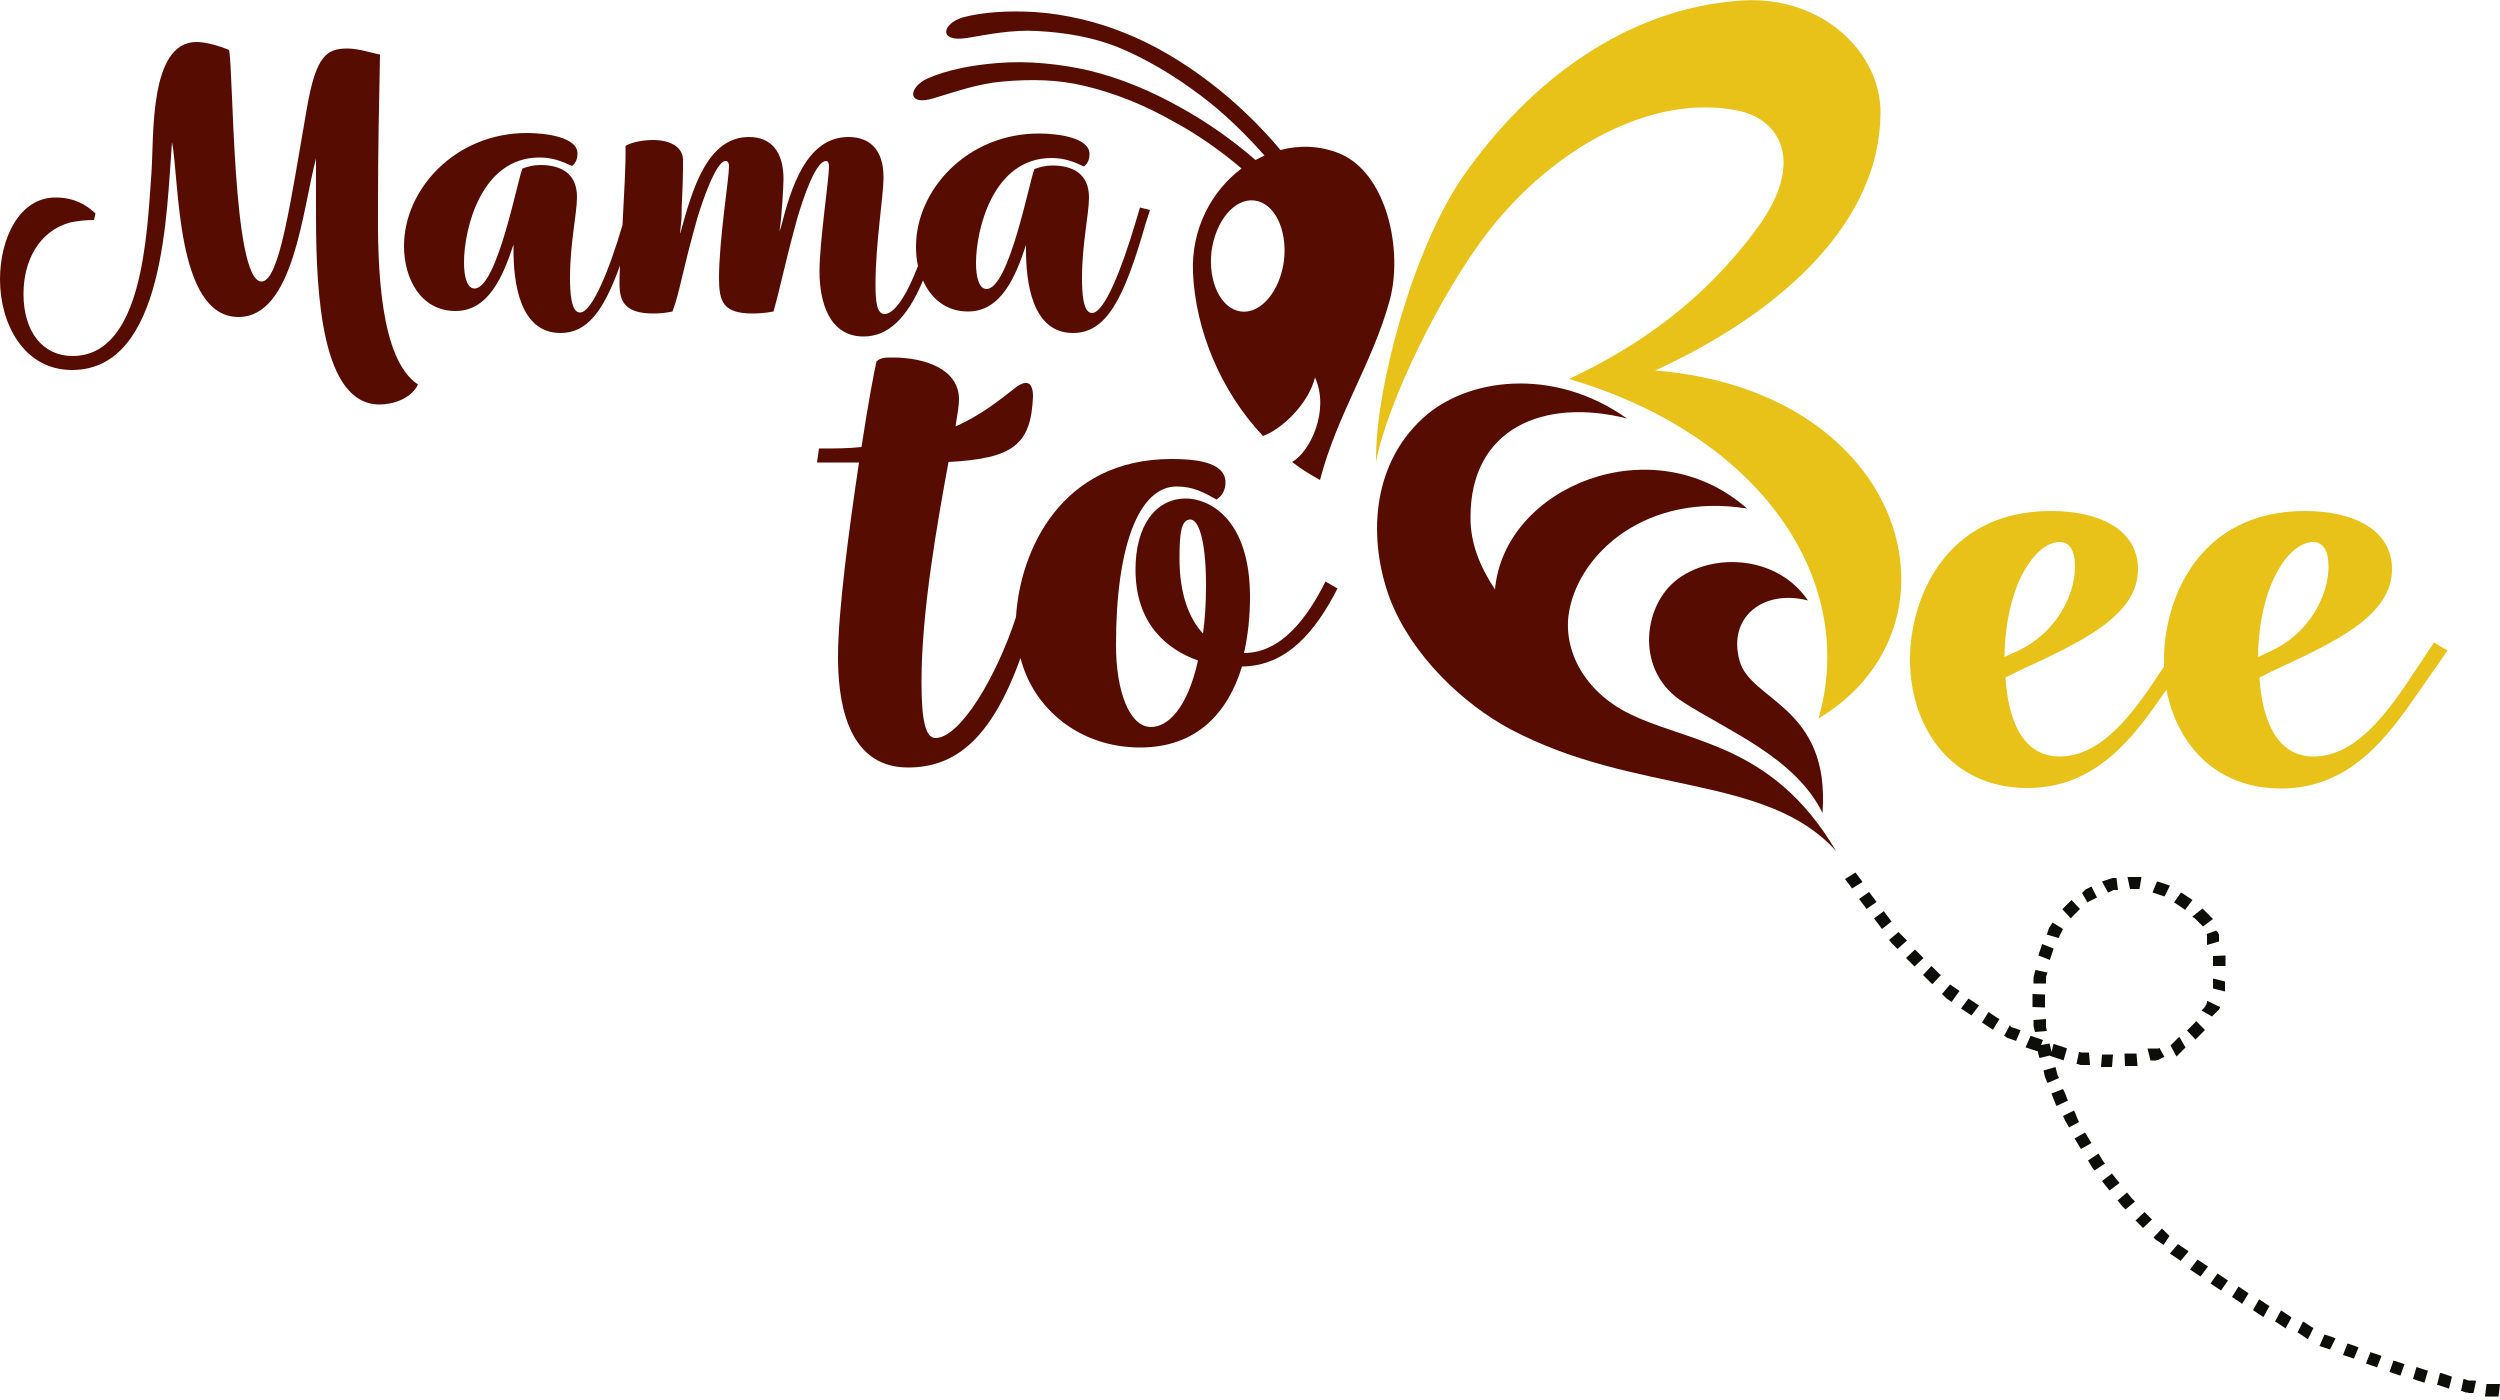
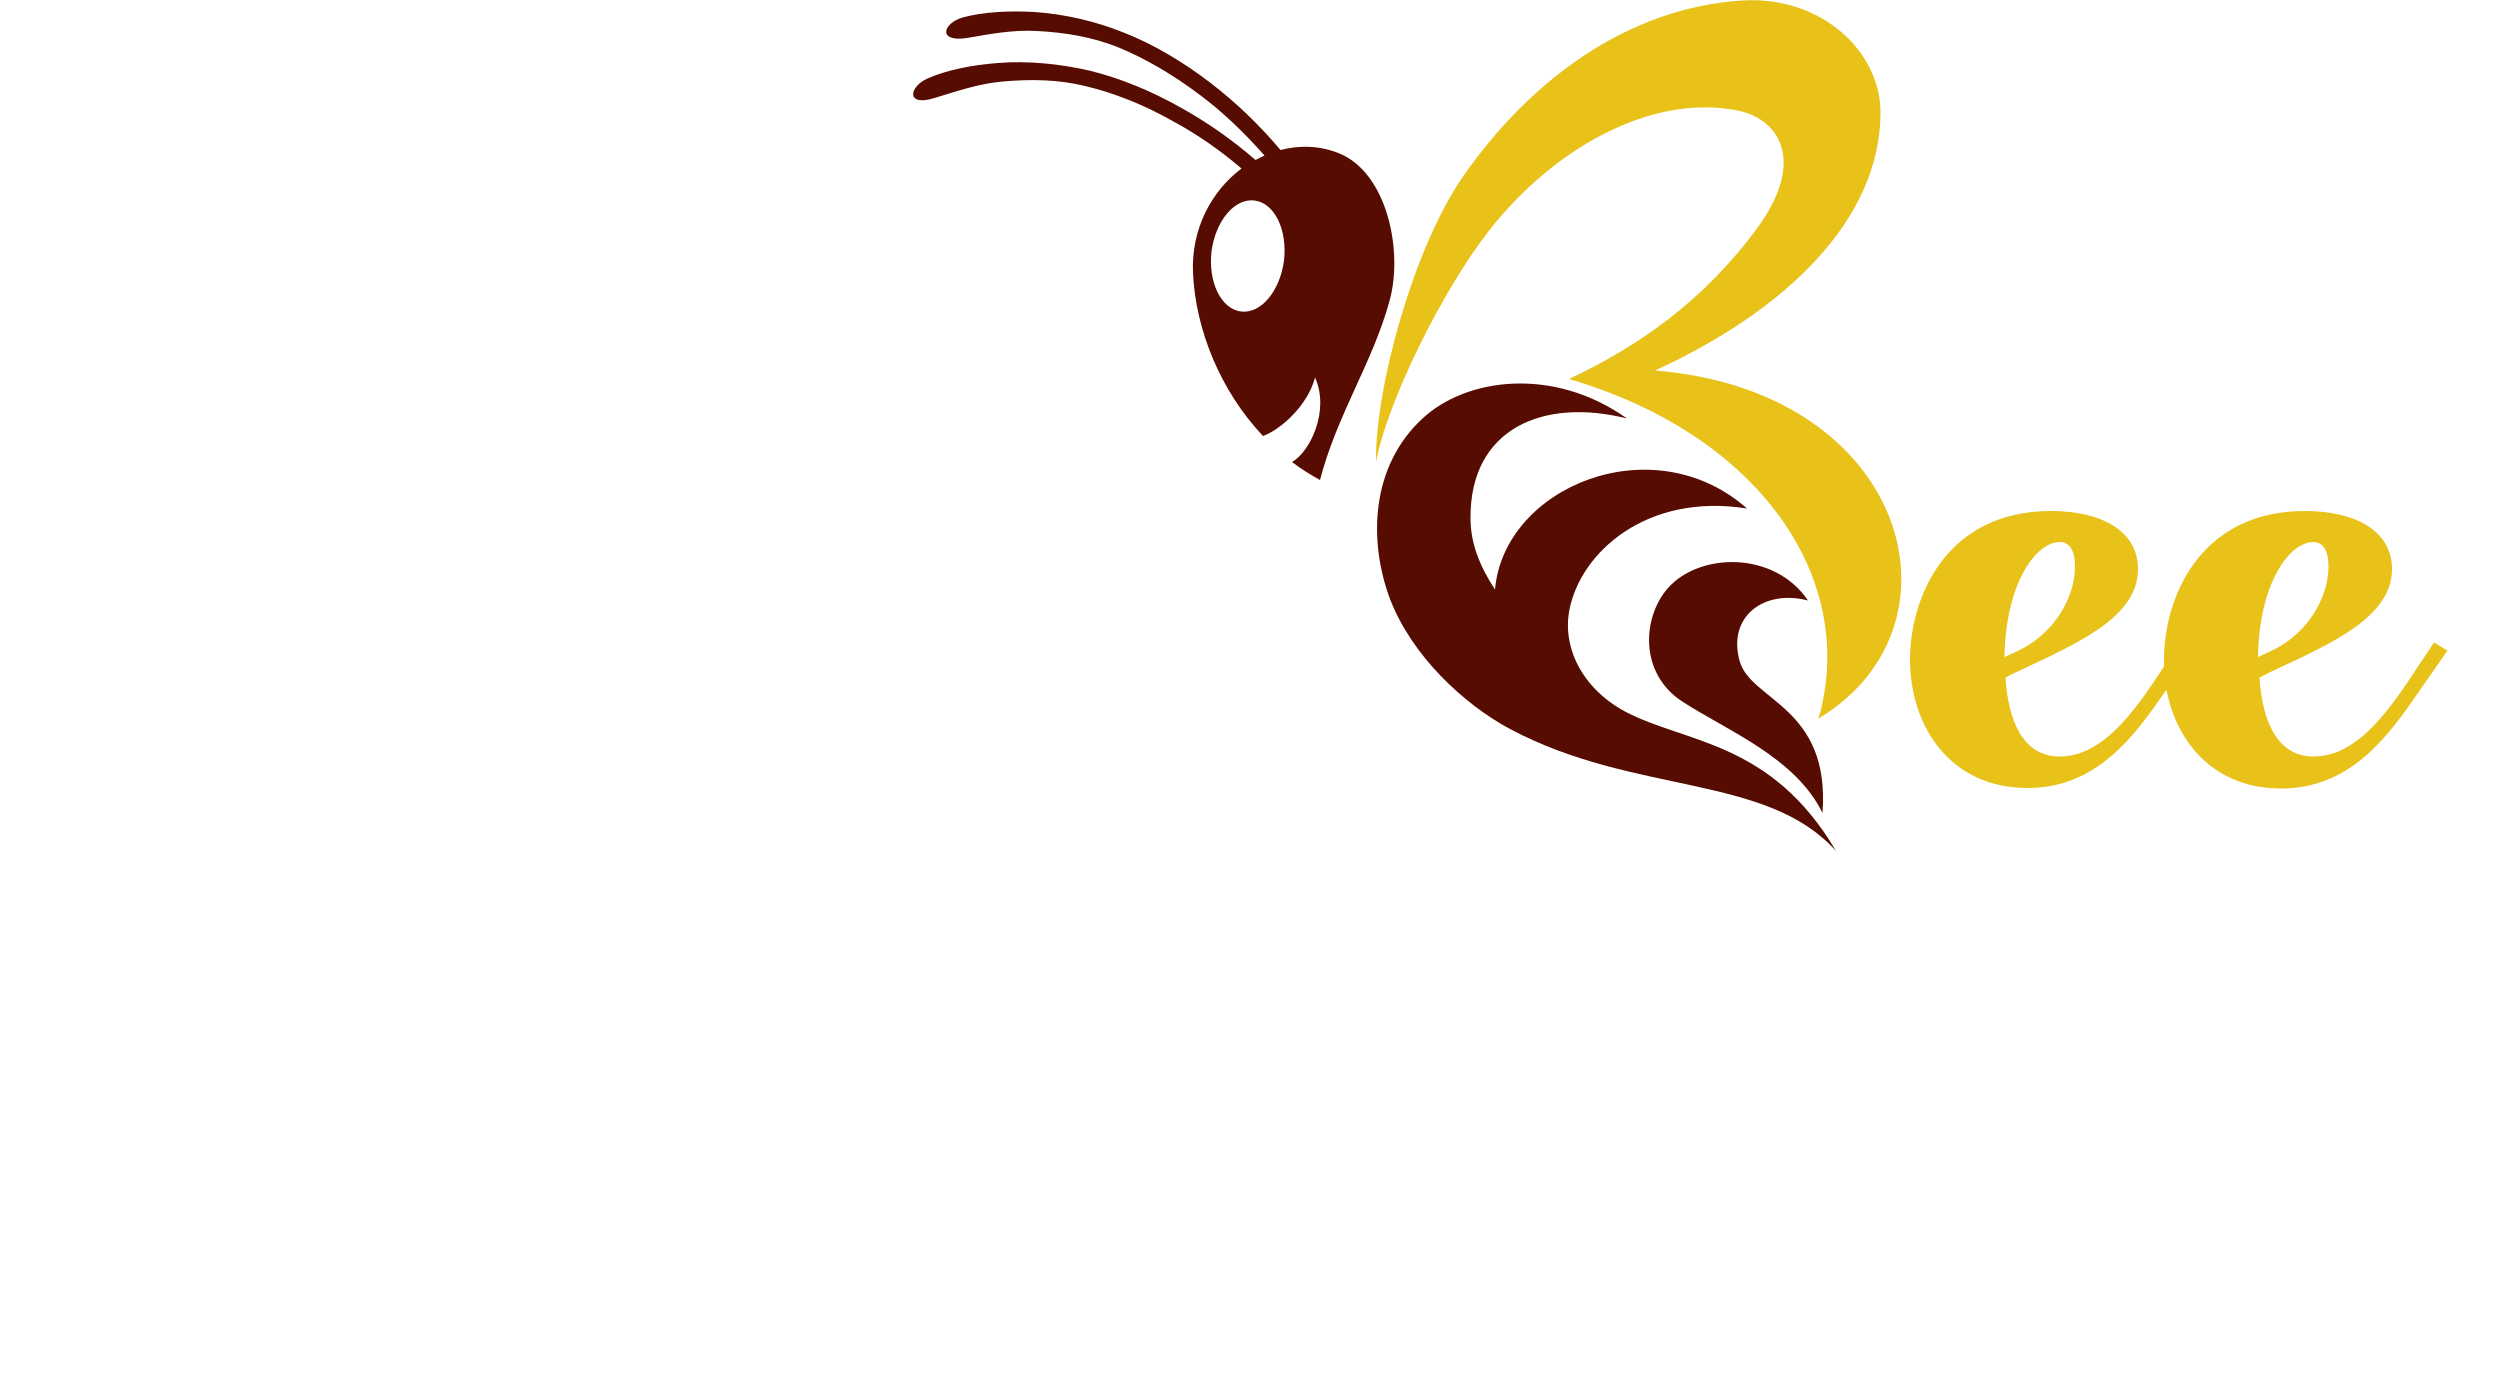
<svg xmlns="http://www.w3.org/2000/svg" id="Ebene_1" x="0px" y="0px" viewBox="0 0 500 280" style="enable-background:new 0 0 500 280;" xml:space="preserve">
  <style type="text/css">	.st0{fill:#570C01;}	.st1{fill:#0E0E09;}	.st2{fill:#E8C119;}</style>
-   <path class="st0" d="M83.6,76.9c-1.4,2.9-5.1,4-7.7,4c-11.5,0-12.7-21.8-12.7-37.8V31.7c-2.7,10.1-4.4,31.7-15.5,31.7 c-12.6,0-11.8-27.4-13.3-35C33.3,42,33.1,74,14.4,74C4.8,74,0,64.8,0,55.9c0-8.3,3.9-16.4,11.1-16.4c3.8,0,6.2,1.5,8,3.2L18.8,44 c-1.7,0-3.4,0.2-4.8,0.5C7.9,46.2,4.7,52,4.7,58.8c0,7.6,3.9,12.4,9.8,12.4c14,0,14.9-24.1,15.8-36.8c0.5-7.2-0.5-26,9-26 c1.8,0,4.4,0.7,6.5,1.6c0.9,3.4,0.6,46.3,6.5,46.3c3.6,0,5.8-15.9,9.1-34.8c1.8-10.3,3.9-11.8,8.1-11.8c2.3,0,5.6,1.1,6.5,1.2 c-0.2,9.9-0.4,19.5-0.4,30.2C75.5,53.2,75.9,71.8,83.6,76.9z M228,41.5l-0.9,3c-2.7,9.1-6.2,18.1-8.7,18.1c-1.8,0-2-4-2-7.1 c0-6.6,1.4-12.8,1.4-16c0-5-3.6-6.4-7.3-6.4c-1.4,0-2.5,0.3-3.6,0.7c-0.9,1.7-5,24-9.6,24c-1.5,0-2.1-2.4-2.1-5.2 c0-6.7,3.4-21,15.1-21c2.5,0,4.4,0.7,6.5,1.7c0.5-0.4,1.1-1.1,1.1-2.5c0-3.3-6.4-4.1-10.1-4.1c-14.4,0-24.6,11.3-24.6,22.6 c0,1.3,0.1,2.6,0.4,3.9c-2.4,6.2-4.8,9.6-6.7,9.6c-1.5,0-1.8-2.4-1.8-5.8c0-8.6,1.6-17.5,1.6-21.6c0-5.5-2.8-8-7-8 c-8.4,0-11.5,10.1-13.5,18l-0.3,0.9l0.3-2.4c0.5-6,0.5-8,0.5-8.1c0-5.5-2.5-8.4-6.9-8.4c-8.3,0-11.3,10.3-13.7,19.1l-0.1,0.2l0.3-3 c0-3.2,0.3-6.6,0.3-9.9V32c0-2.5-2.4-4-6-4c-2.1,0-4.5,0.5-5.5,1.2c0.1,3.4-0.3,9.9-0.6,15.8c-2.6,8.9-6.1,17.5-8.5,17.5 c-1.8,0-2-4-2-7.1c0-6.6,1.4-12.8,1.4-16c0-5-3.6-6.4-7.3-6.4c-1.4,0-2.5,0.3-3.6,0.7c-0.9,1.7-5,24-9.6,24c-1.5,0-2.1-2.4-2.1-5.2 c0-6.7,3.4-21,15.1-21c2.5,0,4.4,0.7,6.5,1.7c0.5-0.4,1.1-1.1,1.1-2.5c0-3.3-6.4-4.1-10.1-4.1c-14.4,0-24.6,11.3-24.6,22.6 c0,6.6,3.4,13,10.3,13c6.6,0,9.5-6.9,11.6-13.3V50c0,6.2,1.1,16.6,9.4,16.6c5.3,0,8.6-4.3,11.9-13.5c-0.1,1.6-0.1,2.9-0.1,3.7 c0,3.5,1.1,5.9,6.8,5.9c1.1,0,2.4-0.1,3.8-0.4c1.6-4.4,1.8-7.5,5-18.8c0.9-3,3.7-11.3,5.6-11.3c0.4,0,0.7,0.3,0.7,1.1 c0,2.4-2,14.7-2,22.3c0,4.7,0.8,7.1,6.7,7.1c1.1,0,2.7-0.1,4.2-0.4c1.5-5.3,2.2-9.4,4.8-18.8c1.1-3.7,3.6-11.3,5.7-11.3 c0.4,0,0.6,0.4,0.6,1.1c0,2.6-1.9,15-1.9,21c0,6.2,2,13,8.8,13c4.9,0,8.7-3.6,11.9-11.2c1.6,3.6,4.6,6.2,9,6.2 c6.6,0,9.5-6.9,11.6-13.3v1c0,6.2,1.1,16.6,9.4,16.6c6.7,0,10.2-6.8,14.5-21.8L230,42L228,41.5z M267.5,117.7 c-4.3,8.4-10,15.5-19.1,15.6c-2.8,9.2-9,16.2-20.4,16.2c-11.9,0-21.3-7.6-23.9-17.9c-5.9,16.4-13.2,21.9-22.5,21.9 c-12.7,0-14-14.4-14-22.2c0-8.9,2.2-25.5,4.2-38.8h-8.4l0.4-2.8c3.1,0,5.9,0,8.5-0.3c1.3-8.6,2.6-15.5,3-17.1 c0.8-0.8,1.8-0.8,3.2-0.8c6.5,0,13.3,2.3,13.3,8.4c0,1.1-0.3,3-0.7,5.4c4.9-2.2,8.5-5,12.3-8c2.8-1.9,3.2,0.4,3.2,2 c-0.4,9.6-3.9,12.4-16.9,13.1c-2.2,12-5.4,29.8-5.4,43.9c0,7.4,0.7,11.3,2.8,11.3c4.9,0,12.2-12.2,16.1-24.2 c0.8-13.3,9-31.6,31.1-31.6c4.2,0,10.8,0.4,10.8,4.7c0,1.6-0.8,2.8-1.8,3.4c-2.7-1.5-4.7-2.6-8-2.6c-7.4,0-12.1,11.6-12.1,31.7 c0,9.3,2.7,16.4,7,16.4c3.4,0,7.3-3.8,9.4-13.3c-6.2-2.2-12.5-7.3-12.5-18.2c0-8.6,3.9-14.2,10.1-14.2c4.4,0,12.8,3.8,12.8,19.7 c0,3.8-0.4,7.7-1.2,11.2c7.5,0,12.7-7.1,16.3-14.3L267.5,117.7z M241.2,117.1c0-10.2-1.8-13.2-3.1-13.2c-1.9,0-2.2,2.8-2.2,7.8 c0,7.1,1.9,12,4.7,15C241,123.8,241.2,120.7,241.2,117.1z" />
-   <path class="st1" d="M372.5,176.4l-0.2-0.3l-0.3-0.4l-0.3-0.4l-0.3-0.4l-0.3-0.4l-2.1,1.3l0.3,0.4l0.3,0.4l0.3,0.4l0.3,0.4l0.2,0.3 L372.5,176.4L372.5,176.4z M500,276.8h-0.3h-0.3h-0.3h-0.3h-0.3h-0.3h-0.3h-0.3h-0.3l0,0l-0.3,2.5l0,0h0.3h0.3h0.3h0.3h0.3h0.3h0.3 h0.3h0.3L500,276.8L500,276.8z M495.2,276.2L495.2,276.2l-0.3-0.1h-0.3h-0.3H494h-0.3l-0.3-0.1l-0.3-0.1l-0.3-0.1h-0.1l-0.5,2.4h0.1 l0.3,0.1l0.3,0.1l0.3,0.1h0.3l0.3,0.1h0.3h0.3h0.3l0,0L495.2,276.2L495.2,276.2z M490.4,275.3h-0.1l-0.3-0.1l-0.3-0.1l-0.3-0.1 l-0.3-0.1l-0.3-0.1l-0.3-0.1l-0.3-0.1H488l-0.6,2.4h0.2l0.3,0.1l0.3,0.1l0.3,0.1l0.3,0.1l0.3,0.1l0.3,0.1l0.3,0.1h0.1L490.4,275.3 L490.4,275.3z M485.6,274.1h-0.2l-0.3-0.1l-0.3-0.1l-0.3-0.1l-0.3-0.1l-0.3-0.1l-0.3-0.1l-0.3-0.1l0,0l-0.7,2.4l0,0l0.3,0.1l0.3,0.1 l0.3,0.1l0.3,0.1l0.3,0.1l0.3,0.1l0.3,0.1h0.2L485.6,274.1L485.6,274.1z M480.9,272.8h-0.1l-0.3-0.1l-0.3-0.1l-0.3-0.1l-0.3-0.1 l-0.3-0.1l-0.3-0.1l-0.3-0.1l0,0l-0.8,2.3l0,0l0.3,0.1l0.3,0.1l0.3,0.1l0.3,0.1l0.3,0.1l0.3,0.1l0.3,0.1h0.1L480.9,272.8 L480.9,272.8z M476.3,271.2l-0.2-0.1l-0.3-0.1l-0.3-0.1l-0.3-0.1l-0.3-0.1l-0.3-0.1l-0.3-0.1l-0.2-0.1l-0.9,2.3l0.2,0.1l0.3,0.1 l0.3,0.1l0.3,0.1l0.3,0.1l0.3,0.1l0.3,0.1l0.2,0.1L476.3,271.2L476.3,271.2z M471.7,269.5L471.7,269.5l-0.4-0.2l-0.3-0.1l-0.3-0.1 l-0.3-0.1l-0.3-0.1l-0.3-0.1l-0.3-0.1l-0.9,2.3l0.3,0.1l0.3,0.1l0.3,0.1l0.3,0.1l0.3,0.1l0.3,0.1l0.3,0.1h0.1L471.7,269.5 L471.7,269.5z M467.1,267.7L467.1,267.7l-0.4-0.2l-0.3-0.1l-0.3-0.1l-0.3-0.1l-0.3-0.1l-0.3-0.1l-0.3-0.1l-1,2.3l0.3,0.1l0.3,0.1 l0.3,0.1l0.3,0.1l0.3,0.1l0.3,0.1l0.3,0.1l0,0L467.1,267.7L467.1,267.7z M462.7,265.6L462.7,265.6l-0.4-0.2l-0.3-0.2l-0.3-0.2 l-0.3-0.2l-0.3-0.2l-0.3-0.2l-0.2-0.1l-1.1,2.2l0.2,0.1l0.3,0.2l0.3,0.2l0.3,0.2l0.3,0.2l0.3,0.2l0.3,0.2h0.1L462.7,265.6 L462.7,265.6z M458.3,263.5l-0.1-0.1l-0.3-0.2l-0.3-0.2l-0.3-0.2l-0.3-0.2l-0.3-0.2l-0.3-0.2l-0.2-0.1l-1.2,2.2l0.2,0.1l0.3,0.2 l0.3,0.2l0.3,0.2l0.3,0.2l0.3,0.2l0.3,0.2l0.1,0.1L458.3,263.5L458.3,263.5z M453.9,261.2l-0.2-0.1l-0.3-0.2l-0.3-0.2l-0.3-0.2 l-0.3-0.2l-0.3-0.2l-0.3-0.2h-0.1l-1.2,2.1l0.1,0.1l0.3,0.2l0.3,0.2l0.3,0.2l0.3,0.2l0.3,0.2l0.3,0.2l0.2,0.1L453.9,261.2 L453.9,261.2z M449.7,258.7l-0.2-0.2l-0.3-0.2l-0.3-0.2l-0.3-0.2l-0.3-0.2l-0.3-0.2l-0.3-0.2l0,0l-1.3,2.1l0,0l0.3,0.2l0.3,0.2 l0.3,0.2l0.3,0.2l0.3,0.2l0.3,0.2l0.2,0.2L449.7,258.7L449.7,258.7z M445.6,256.1l-0.3-0.2l-0.3-0.2l-0.3-0.2l-0.3-0.2l-0.3-0.2 l-0.3-0.2l-0.3-0.2l0,0l-1.4,2l0,0l0.3,0.2l0.3,0.2l0.3,0.2l0.3,0.2l0.3,0.2l0.3,0.2l0.3,0.2L445.6,256.1L445.6,256.1z M441.6,253.3 l-0.3-0.2l-0.3-0.2l-0.3-0.2l-0.3-0.2l-0.3-0.2l-0.3-0.2l-0.3-0.2l0,0l-1.5,2l0,0l0.3,0.2l0.3,0.2l0.3,0.2l0.3,0.2l0.3,0.2l0.3,0.2 l0.3,0.2L441.6,253.3L441.6,253.3z M437.7,250.3l-0.2-0.2l-0.3-0.2l-0.3-0.2l-0.3-0.2l-0.3-0.2l-0.3-0.2l-0.3-0.2l-0.1-0.1l-1.6,1.9 l0.1,0.1l0.3,0.2l0.3,0.2l0.3,0.2l0.3,0.2l0.3,0.2l0.3,0.2l0.2,0.2L437.7,250.3L437.7,250.3z M433.9,247.2L433.9,247.2l-0.3-0.3 l-0.2-0.2l-0.2-0.2l-0.2-0.2l-0.2-0.2l-0.2-0.2l-0.2-0.2l0,0l-1.7,1.8l0,0l0.2,0.2l0.2,0.2l0.3,0.2l0.3,0.2l0.3,0.2l0.3,0.2l0.3,0.2 l0.1,0.1L433.9,247.2L433.9,247.2z M430.4,243.9l-0.1-0.1l-0.2-0.2l-0.2-0.2l-0.2-0.2l-0.2-0.2l-0.2-0.2l-0.2-0.2l-0.2-0.2l0,0 l-1.8,1.7l0,0l0.2,0.2l0.2,0.2l0.2,0.2l0.2,0.2l0.2,0.2l0.2,0.2l0.2,0.2l0.1,0.1L430.4,243.9L430.4,243.9z M427,240.3L427,240.3 l-0.3-0.3l-0.2-0.2l-0.2-0.2l-0.4-0.5l-0.4-0.5l-0.1-0.1l-1.9,1.6l0.1,0.1l0.4,0.5l0.4,0.5l0.2,0.2l0.2,0.2l0.2,0.2l0.1,0.1 L427,240.3L427,240.3z M423.9,236.6L423.9,236.6l-0.4-0.5l-0.4-0.5l-0.4-0.5l-0.3-0.4l-2,1.5l0.3,0.4l0.4,0.5l0.4,0.5l0.4,0.5l0,0 L423.9,236.6L423.9,236.6z M421,232.7L421,232.7l-0.4-0.5l-0.3-0.5l-0.3-0.5l-0.3-0.5l0,0l-2.1,1.4l0,0l0.3,0.5l0.3,0.5l0.3,0.5 l0.4,0.5l0,0L421,232.7L421,232.7z M418.3,228.6l-0.2-0.3l-0.3-0.5l-0.3-0.5l-0.3-0.5l-0.2-0.3l-2.1,1.2l0.2,0.3l0.3,0.5l0.3,0.5 l0.3,0.5l0.2,0.3L418.3,228.6L418.3,228.6z M415.8,224.4l-0.2-0.4l-0.2-0.5l-0.2-0.5l-0.2-0.5l-0.2-0.4l-2.2,1.1l0.2,0.4l0.2,0.5 l0.3,0.5l0.3,0.5l0.2,0.4L415.8,224.4L415.8,224.4z M413.6,220.1l-0.1-0.2l-0.2-0.5l-0.2-0.5l-0.2-0.5l-0.2-0.4l-0.1-0.2l-2.3,0.9 l0.1,0.3l0.2,0.5l0.2,0.5l0.2,0.5l0.2,0.5l0.1,0.2L413.6,220.1L413.6,220.1z M411.8,215.6l-0.1-0.2l-0.2-0.4l-0.1-0.4l-0.1-0.4 l-0.1-0.4l-0.1-0.4l-2.4,0.7l0.1,0.4l0.1,0.5l0.1,0.4l0.2,0.5l0.2,0.5l0.1,0.2L411.8,215.6L411.8,215.6z M410.3,210.5v-0.2l-0.1-0.4 l-0.1-0.4l-0.1-0.4l-0.1-0.4l0,0l-1.7,0.3l0.4-1l0,0l-0.3-0.1l-0.3-0.1l-0.3-0.1l-0.3-0.1l-0.3-0.1l-0.3-0.1l-0.3-0.1l-0.3-0.1h-0.1 l-1,2.3h0.1l0.3,0.1l0.3,0.1l0.3,0.1l0.3,0.1l0.3,0.1l0.3,0.1l0.3,0.1l0.3,0.1l0,0l0,0v0.2l0.1,0.4l0.1,0.4l0.1,0.3l2.1-0.5v0.1h0.1 l0.3,0.1l0.3,0.1l0.3,0.1l0.3,0.1l0.3,0.1l0.3,0.1l0.3,0.1l0.3,0.1l0.2,0.1l0.7-2.4l-0.2-0.1l-0.3-0.1l-0.3-0.1l-0.3-0.1l-0.3-0.1 l-0.3-0.1l-0.3-0.1l-0.3-0.1l-0.3-0.1h-0.1L410.3,210.5L410.3,210.5z M409.4,206.2L409.4,206.2l-0.1-0.4l-0.1-0.4V205v-0.4v-0.4 v-0.4l0,0l-2.5,0.2l0,0v0.4v0.4v0.4l0.1,0.4l0.1,0.4l0.1,0.4l0,0L409.4,206.2L409.4,206.2z M409,201.5v-0.2v-0.4v-0.4v-0.4v-0.4 v-0.4v-0.4l0,0l-2.5-0.1l0,0v0.4v0.4v0.4v0.4v0.4v0.4v0.2L409,201.5L409,201.5z M409.2,196.7L409.2,196.7v-0.4V196v-0.3v-0.3 l0.1-0.3l0.1-0.3l0.1-0.3l0,0l-2.4-0.5l0,0l-0.1,0.3l-0.1,0.4l-0.1,0.4l-0.1,0.4v0.4v0.4v0.4l0,0L409.2,196.7L409.2,196.7z M410,192 v-0.1l0.1-0.3l0.1-0.3l0.1-0.3l0.1-0.3l0.1-0.3l0.1-0.3l0.1-0.3v-0.1l-2.3-0.9v0.1l-0.1,0.3l-0.1,0.3l-0.1,0.3l-0.1,0.3l-0.1,0.3 l-0.1,0.3l-0.1,0.3v0.1L410,192L410,192z M411.7,187.6l0.1-0.1l0.1-0.3l0.1-0.2l0.1-0.2l0.1-0.2l0.1-0.2l0.1-0.2l0.1-0.2l0.1-0.2 l-2.1-1.3l-0.1,0.2l-0.2,0.3l-0.2,0.3l-0.2,0.3l-0.1,0.3l-0.1,0.3l-0.1,0.3l-0.1,0.3l-0.1,0.1L411.7,187.6L411.7,187.6z  M414.2,183.7L414.2,183.7l0.2-0.3l0.2-0.2l0.2-0.2l0.2-0.2l0.2-0.2l0.2-0.2l0.2-0.2l0.2-0.2l0.2-0.2l-1.7-1.8l-0.2,0.2l-0.2,0.2 l-0.2,0.2l-0.2,0.2l-0.2,0.2l-0.2,0.2l-0.2,0.2l-0.2,0.2l-0.2,0.2v0.1L414.2,183.7L414.2,183.7z M417.5,180.5l0.1-0.1l0.2-0.1 l0.2-0.1l0.2-0.1l0.2-0.1l0.2-0.1l0.2-0.1l0.2-0.1l0.2-0.1l0.2-0.1l-1.1-2.2l-0.2,0.1l-0.2,0.1l-0.2,0.1l-0.2,0.1l-0.2,0.1l-0.2,0.1 l-0.2,0.2l-0.2,0.2l-0.2,0.2l-0.1,0.1L417.5,180.5L417.5,180.5z M421.6,178.5L421.6,178.5l0.3-0.1l0.2-0.1l0.2-0.1l0.2-0.1l0.2-0.1 h0.2h0.2h0.2h0.2h0.1l-0.3-2.4h-0.2h-0.3h-0.3l-0.3,0.1l-0.3,0.1l-0.3,0.1l-0.3,0.1l-0.3,0.1l-0.3,0.1l-0.3,0.1l0,0L421.6,178.5 L421.6,178.5z M426,177.8h0.2h0.2h0.2h0.2h0.2h0.2h0.2h0.2h0.2h0.1l0.4-2.4h-0.2h-0.3h-0.3h-0.3h-0.3h-0.3h-0.3H426h-0.3h-0.2 L426,177.8L426,177.8z M430.5,178.5L430.5,178.5l0.3,0.1l0.3,0.1l0.3,0.1l0.3,0.1l0.3,0.1l0.3,0.1l0.3,0.1l0.3,0.1l0,0l1.1-2.2h-0.1 l-0.3-0.1l-0.3-0.1l-0.3-0.1l-0.3-0.1l-0.3-0.1l-0.3-0.1l-0.3-0.1l-0.3-0.1h-0.1L430.5,178.5L430.5,178.5z M434.8,180.5l0.2,0.1 l0.3,0.2l0.3,0.2l0.3,0.2l0.3,0.2l0.3,0.2l0.3,0.2l0.2,0.2l1.5-2l-0.3-0.2l-0.3-0.2l-0.3-0.2l-0.3-0.2L437,179l-0.3-0.2l-0.3-0.2 l-0.2-0.1L434.8,180.5L434.8,180.5z M438.5,183.3l0.2,0.2l0.3,0.2l0.1,0.1l0.1,0.1l0.1,0.1l0.1,0.1l0.1,0.1l0.1,0.1l0.1,0.1l0.1,0.1 l0.1,0.1l0.1,0.1l0.1,0.1l0.1,0.1l0.1,0.1l0.1,0.1l0.1,0.1l0.1,0.1l0,0l2-1.5l0,0l-0.1-0.1l-0.1-0.1l-0.1-0.1l-0.1-0.1l-0.1-0.1 l-0.1-0.1l-0.1-0.1l-0.1-0.1l-0.1-0.1l-0.1-0.1l-0.1-0.1l-0.1-0.1l-0.1-0.1l-0.1-0.1l-0.1-0.1l-0.1-0.1l-0.3-0.3l-0.2-0.2 L438.5,183.3L438.5,183.3z M441.3,186.8L441.3,186.8l0.1,0.2v0.1v0.1v0.1v0.1v0.1v0.1v0.1v0.1v0.1v0.1v0.1v0.1v0.1v0.1v0.1v0.1v0.1 v0.1v0.1v0.1l2.4-0.7v-0.1v-0.1V188v-0.1v-0.1v-0.1v-0.1v-0.1v-0.1v-0.1v-0.1v-0.1V187v-0.1l-0.1-0.1v-0.1l-0.1-0.1v-0.1l-0.1-0.1 l-0.1-0.1l-0.1-0.1v-0.1L441.3,186.8L441.3,186.8z M442.6,191.2L442.6,191.2v0.1v0.1v0.1v0.1v0.1v0.1v0.1v0.1v0.1v0.1v0.1v0.1v0.1 v0.1v0.1v0.1v0.1v0.1v0.1v0.1l0,0h2.5v-0.1V193v-0.1v-0.1v-0.1v-0.1v-0.1v-0.1v-0.1v-0.1v-0.1V192v-0.1v-0.1v-0.1v-0.1v-0.1v-0.1 v-0.1v-0.1v-0.1l0,0L442.6,191.2L442.6,191.2z M442.6,195.7L442.6,195.7v0.2v0.1v0.1v0.1v0.1v0.1v0.1v0.1v0.1v0.1v0.1v0.1v0.1v0.1 v0.1v0.1v0.1v0.1v0.1l0,0l2.4,0.6l0,0v-0.1v-0.1V198v-0.1v-0.1v-0.1v-0.1v-0.1v-0.1v-0.1v-0.1v-0.1V197v-0.1v-0.1v-0.1v-0.1v-0.1 v-0.1v-0.1L442.6,195.7L442.6,195.7z M441.5,200.2L441.5,200.2l-0.1,0.1v0.1v0.1v0.1l-0.1,0.1v0.1v0.1l-0.1,0.1l-0.1,0.1v0.1 l-0.1,0.1l-0.1,0.1v0.1l-0.1,0.1l-0.1,0.1l-0.1,0.1l-0.1,0.1l-0.1,0.1l-0.1,0.1l0,0l2.1,1.2l0,0l0.1-0.1l0.1-0.1l0.1-0.1l0.1-0.1 l0.1-0.1l0.1-0.1l0.1-0.1l0.1-0.1l0.1-0.1l0.1-0.1l0.1-0.1l0.1-0.1l0.1-0.1l0.1-0.1v-0.1l0.1-0.1l0.1-0.1v-0.1v-0.1l0,0L441.5,200.2 L441.5,200.2z M439.2,204.2L439.2,204.2l-0.1,0.2l-0.1,0.1l-0.1,0.1l-0.1,0.1l-0.1,0.1l-0.1,0.1l-0.1,0.1l-0.1,0.1l-0.1,0.1 l-0.1,0.1l-0.1,0.1l-0.1,0.1l-0.1,0.1l-0.1,0.1l-0.1,0.1l-0.1,0.1l-0.1,0.1l-0.1,0.1l1.7,1.8l0.1-0.1l0.1-0.1l0.1-0.1l0.1-0.1 l0.1-0.1l0.1-0.1l0.1-0.1l0.1-0.1l0.1-0.1l0.1-0.1l0.1-0.1l0.1-0.1l0.1-0.1l0.1-0.1l0.1-0.1l0.1-0.1l0.1-0.1l0.1-0.1l0.1-0.1 L439.2,204.2L439.2,204.2z M435.9,207.4L435.9,207.4l-0.2,0.1l-0.1,0.1l-0.1,0.1l-0.1,0.1l-0.1,0.1l-0.1,0.1l-0.1,0.1l-0.1,0.1 l-0.1,0.1l-0.1,0.1l-0.1,0.1l-0.1,0.1l-0.1,0.1l-0.1,0.1l-0.1,0.1l-0.1,0.1l-0.1,0.1l1.2,2.2l0.1-0.1l0.1-0.1l0.1-0.1l0.1-0.1 l0.1-0.1l0.1-0.1l0.1-0.1l0.1-0.1l0.1-0.1l0.1-0.1l0.1-0.1l0.1-0.1l0.1-0.1l0.1-0.1l0.1-0.1l0.1-0.1l0.1-0.1l0.1-0.1L435.9,207.4 L435.9,207.4z M431.9,209.6h-0.1l-0.1,0.1h-0.1h-0.1h-0.2h-0.1H431h-0.2h-0.2h-0.2h-0.2H430h-0.2h-0.2h-0.1l0.6,2.4h0.1h0.2h0.2h0.2 h0.2h0.2l0.2-0.1h0.2l0.2-0.1l0.2-0.1l0.2-0.1l0.2-0.1l0.2-0.1l0.2-0.1h0.1L431.9,209.6L431.9,209.6z M427.3,210.7L427.3,210.7h-0.2 h-0.2h-0.2h-0.2h-0.2h-0.2h-0.2h-0.2h-0.2h-0.2h-0.2h-0.2l0,0l0.1,2.5h0.1h0.2h0.2h0.2h0.2h0.2h0.2h0.2h0.2h0.2h0.2h0.2h0.2l0,0 L427.3,210.7L427.3,210.7z M422.6,210.9L422.6,210.9h-0.3h-0.2h-0.2h-0.2h-0.2h-0.2h-0.2h-0.2h-0.2h-0.2h-0.1l-0.2,2.5h0.2h0.2h0.2 h0.2h0.2h0.2h0.2h0.2h0.2h0.2h0.2l0,0L422.6,210.9L422.6,210.9z M417.8,210.5L417.8,210.5h-0.2h-0.2h-0.2H417h-0.2h-0.2h-0.2h-0.2 l-0.2-0.1h-0.2l-0.5,2.4h0.2l0.3,0.1l0.3,0.1h0.3h0.3h0.3h0.2h0.3h0.3h0.2l0,0L417.8,210.5L417.8,210.5z M404.1,206.1L404,206 l-0.3-0.1l-0.3-0.1l-0.3-0.1l-0.3-0.1l-0.3-0.1l-0.3-0.1L402,205l0,0l-1.2,2.2h0.1l0.3,0.2l0.3,0.2l0.3,0.1l0.3,0.1l0.3,0.1l0.3,0.1 l0.3,0.1l0.2,0.1L404.1,206.1L404.1,206.1z M399.9,203.8L399.9,203.8l-0.4-0.2l-0.3-0.2l-0.3-0.2l-0.3-0.2l-0.3-0.2l-0.3-0.2 l-0.3-0.2l0,0l-1.3,2.1l0,0l0.3,0.2l0.3,0.2l0.3,0.2l0.3,0.2l0.3,0.2l0.3,0.2l0.3,0.2h0.1L399.9,203.8L399.9,203.8z M395.8,201.1 l-0.3-0.2l-0.3-0.2l-0.3-0.2l-0.3-0.2l-0.3-0.2l-0.3-0.2l-0.3-0.2l0,0l-1.5,2l0,0l0.3,0.2l0.3,0.2l0.3,0.2l0.3,0.2l0.3,0.2l0.3,0.2 l0.3,0.2L395.8,201.1L395.8,201.1z M391.9,198.2L391.9,198.2l-0.4-0.3l-0.3-0.2l-0.3-0.2l-0.3-0.2l-0.3-0.2l-0.3-0.2l0,0l-1.6,1.9 l0,0l0.3,0.3l0.3,0.3l0.3,0.3l0.3,0.2l0.3,0.2l0.3,0.2l0.1,0.1L391.9,198.2L391.9,198.2z M388.2,195l-0.2-0.1l-0.3-0.3l-0.3-0.3 l-0.3-0.3l-0.3-0.3l-0.3-0.3l-0.2-0.2l-1.7,1.8l0.2,0.2l0.3,0.3l0.3,0.3l0.3,0.3l0.3,0.3l0.3,0.3l0.2,0.1L388.2,195L388.2,195z  M384.7,191.6l-0.1-0.1l-0.3-0.3l-0.3-0.3l-0.3-0.3l-0.3-0.3l-0.3-0.3l-0.1-0.1l-1.8,1.7l0.1,0.1l0.3,0.3l0.3,0.3l0.3,0.3l0.3,0.3 l0.3,0.3l0.1,0.1L384.7,191.6L384.7,191.6z M381.4,188.1l-0.3-0.3l-0.3-0.3l-0.3-0.3l-0.3-0.3l-0.3-0.3l-0.2-0.2l-1.9,1.6l0.2,0.2 l0.3,0.4l0.3,0.3l0.3,0.3l0.3,0.3l0.3,0.3L381.4,188.1L381.4,188.1z M378.3,184.3L378.3,184.3l-0.3-0.4l-0.3-0.4l-0.3-0.4l-0.3-0.4 l-0.3-0.4v-0.1l-2,1.5l0.1,0.1l0.3,0.4l0.3,0.4l0.3,0.4l0.3,0.4l0.3,0.4l0,0L378.3,184.3L378.3,184.3z M375.3,180.4l-0.2-0.3 l-0.3-0.4l-0.3-0.4l-0.3-0.4l-0.3-0.4l-0.1-0.1l-2,1.4l0.1,0.1l0.3,0.4l0.3,0.4l0.3,0.4l0.3,0.4l0.2,0.3L375.3,180.4L375.3,180.4z" />
  <path class="st0" d="M284.5,83.7c8.7-8.1,26.1-10.5,40.9,0c-16.6-4.2-31.4,1.9-31.3,19.9c0,5,1.8,9.6,4.9,14.3 c1.8-20.6,31.6-32.8,50.4-16.2c-20.2-3.2-33.3,8.9-35.5,20.2c-1.5,7.4,2.4,15.7,11.1,20.4c12.1,6.4,29.2,5.8,42.2,27.9 c-13.9-15.5-40.2-11.1-65.2-24.4c-9.3-5-19.6-14.6-24-26C273.6,108,274.2,93.2,284.5,83.7L284.5,83.7z M277.9,60.2 C274.5,72.6,267.4,82.9,264,96c-2-1.1-3.9-2.3-5.6-3.6c3.6-2,7.6-10.3,4.6-16.9c-1.4,5.5-6.8,10.4-10.4,11.7 c-8.6-9.1-13.5-21.4-14-32.6c-0.4-8.8,3.7-16.4,9.7-20.9c-4.2-3.6-8.8-6.8-13.6-9.4c-5.8-3.3-11.8-5.7-17.7-7.1 c-5.3-1.3-10.7-1.4-16.4-0.9c-4.9,0.4-9.7,2.1-13.7,3.3c-5.7,1.8-5.2-2.2-1.4-3.9s8.9-2.7,14.1-3.1c6-0.5,12.5,0.2,18.2,1.5 c6.2,1.5,12.5,4.1,18.5,7.5c5.2,2.9,10.2,6.4,14.8,10.4c0.6-0.3,1.2-0.6,1.8-0.9c-3.9-4.4-8.2-8.6-12.9-12.1 c-5.3-4-10.9-7.3-16.5-9.6c-5.1-2-10.4-2.9-16.1-3.2c-4.9-0.3-9.9,0.7-14,1.4c-5.9,0.9-4.9-2.9-0.9-4.1c4-1.1,9.2-1.4,14.4-1.1 c6,0.4,12.4,1.9,17.8,4.1c5.9,2.3,11.8,5.8,17.3,10c5.1,3.9,9.9,8.5,14.1,13.5c3.8-1,7.9-0.9,11.8,0.7 C277.4,34.6,280.7,50.2,277.9,60.2z M250.9,40.1c-4-0.5-7.8,4.1-8.6,10.2c-0.7,6.1,1.9,11.5,5.9,12s7.8-4.1,8.6-10.2 C257.5,45.9,254.9,40.6,250.9,40.1z" />
  <path class="st0" d="M336.6,140.4c-8.8-5.6-8.2-16.9-3-22.8c6.3-7.1,21.2-7.5,28,2.5c-8.8-2.3-16.1,3.2-13.7,12 c2.1,8.1,18.2,9.1,16.6,30.5C359.1,151.5,345.4,146.1,336.6,140.4L336.6,140.4z" />
  <path class="st2" d="M313.8,75.8c13.8-6.5,27-15.6,37.8-30.4c9.5-13.1,4.4-21.6-4.1-23.3c-17.1-3.4-36.8,7.4-49.9,24.3 c-9.4,12.1-20.2,34.2-22.4,46c-0.2-14.8,7.5-42.8,17.4-57.1c13.3-19.1,32.7-33.7,55.8-35.2c16-1,27.9,10.4,27.7,22.7 C375.9,44,357.2,62.1,331,74.1c50.8,4.1,63.4,51.2,32.7,69.6C371.7,115.9,352,87,313.8,75.8L313.8,75.8z M489.5,130.1l-5.7,8.2 c-6.2,9-13.7,19.4-27.6,19.4c-13.1,0-20.8-8.9-22.9-19.7l-0.2,0.2c-6.2,9-13.7,19.4-27.6,19.4c-15.5,0-23.5-12.4-23.5-25.7 c0-12,6.9-29.7,28.2-29.7c10.1,0,17.4,4,17.4,11.6c0,9.6-11.9,14.8-24.1,20.5l-2.4,1.2c0.5,8.4,3.4,15.8,10.8,15.8 c7.5,0,13.3-6.7,18.7-14.7l2.2-3.3c0-0.5,0-1,0-1.4c0-12,6.9-29.7,28.2-29.7c10.1,0,17.4,4,17.4,11.6c0,9.6-11.9,14.8-24.1,20.5 l-2.4,1.2c0.5,8.4,3.4,15.8,10.8,15.8c7.5,0,13.3-6.7,18.7-14.7l5.4-8.1L489.5,130.1z M400.9,131.4l2.6-1.2 c7.4-3.4,11.5-10.8,11.5-16.9c0-3.4-1.2-4.9-3.1-4.9C407,108.5,401.1,117,400.9,131.4z M451.6,131.4l2.6-1.2 c7.4-3.4,11.5-10.8,11.5-16.9c0-3.4-1.2-4.9-3.1-4.9C457.7,108.5,451.8,117,451.6,131.4z" />
</svg>